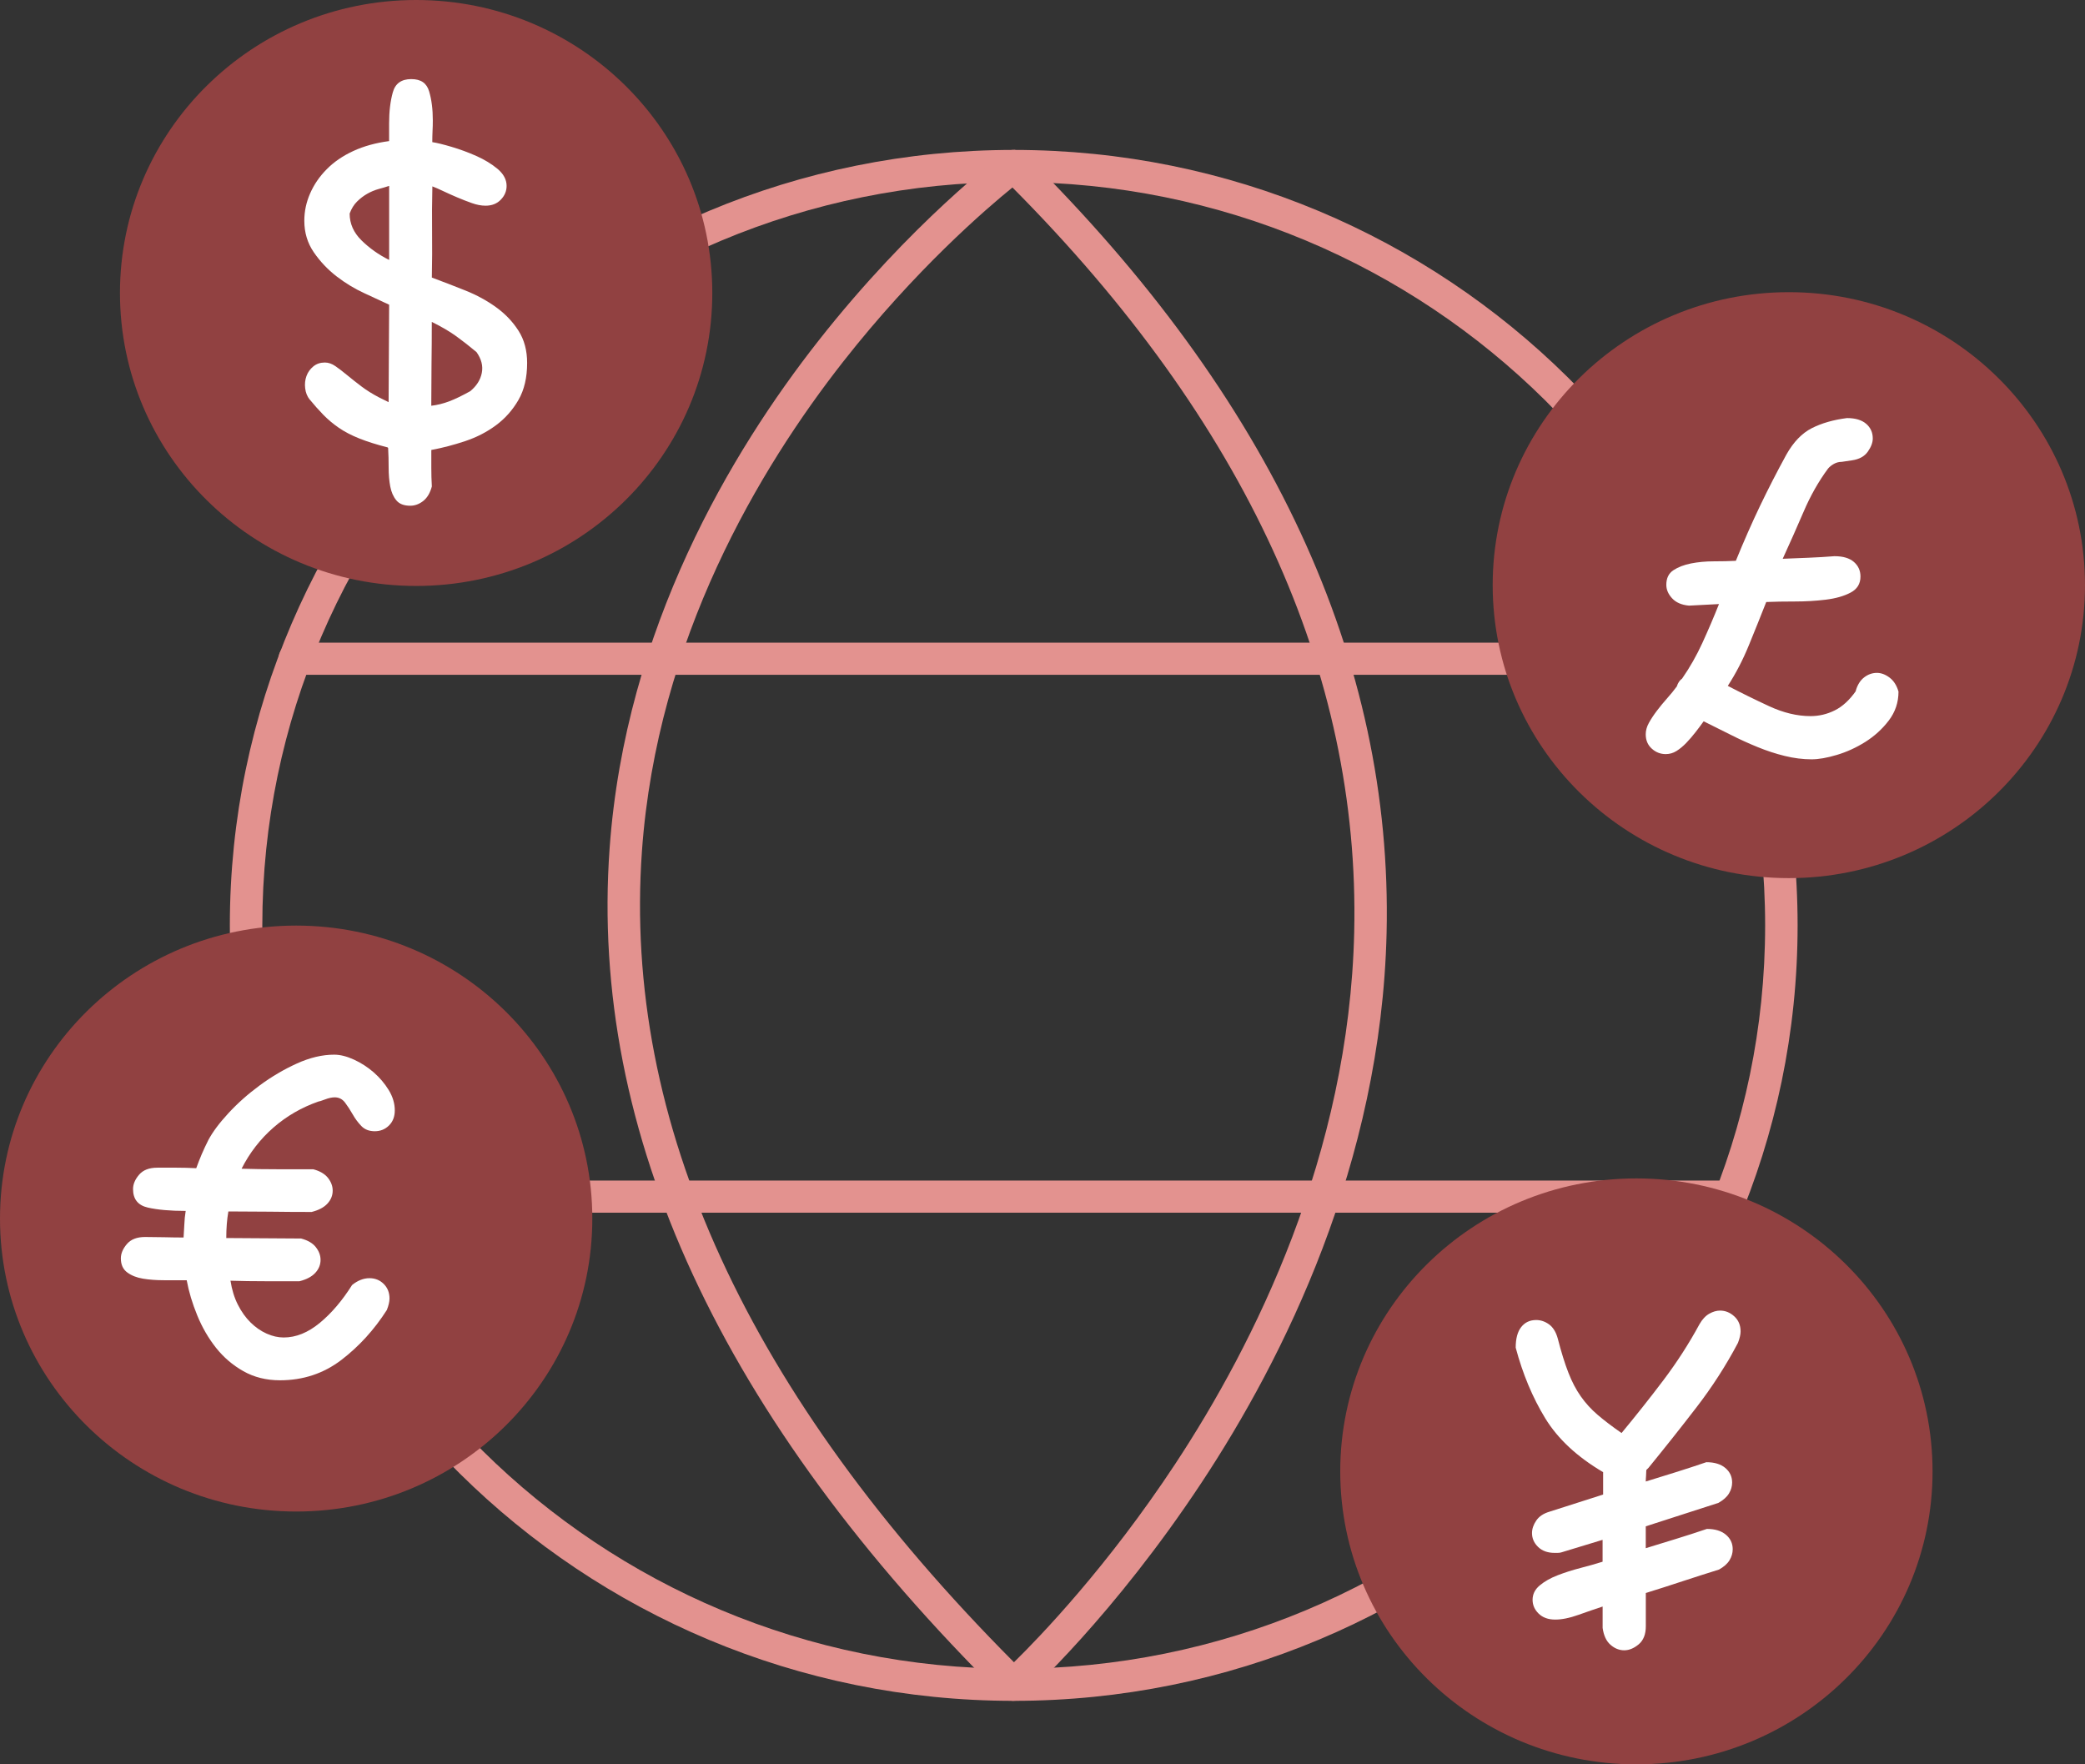
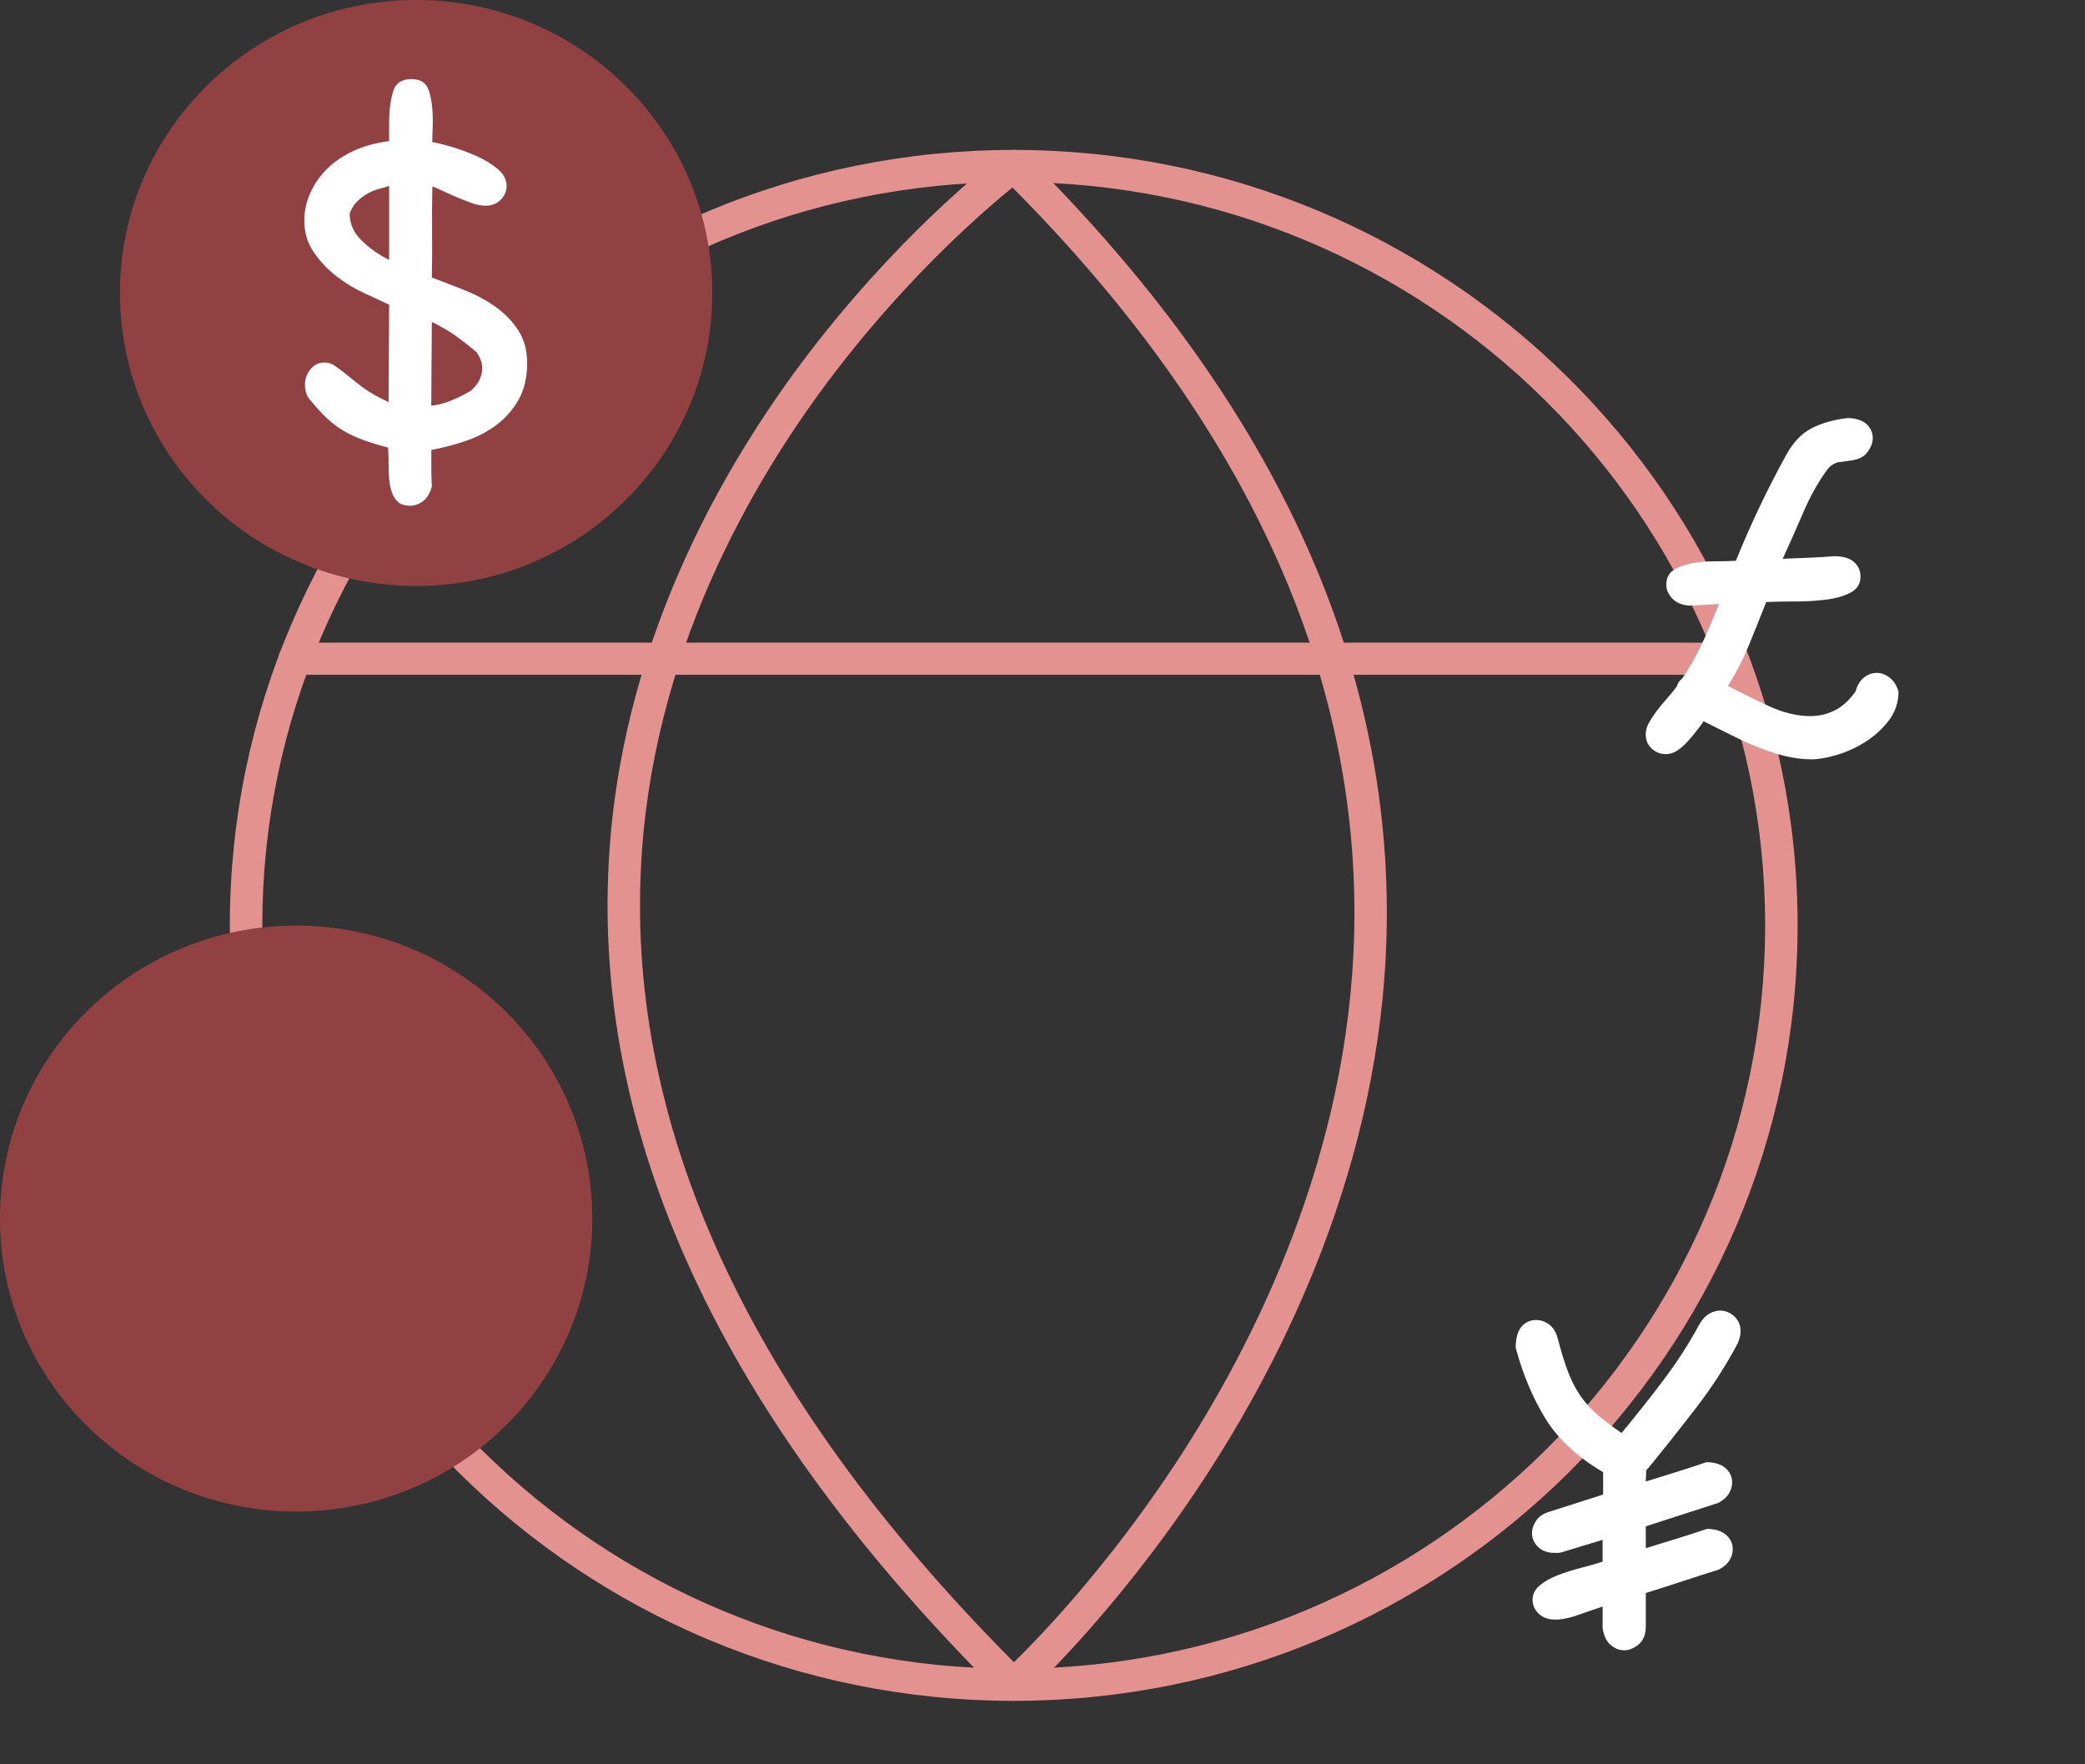
<svg xmlns="http://www.w3.org/2000/svg" width="156" height="132" viewBox="0 0 156 132" fill="none">
  <rect x="0" y="0" width="156" height="132" fill="#333333" stroke="none" />
  <g clip-path="url(#clip0_7_60)">
    <path d="M75.847 127.251C43.506 127.251 17.197 101.225 17.197 69.234C17.197 37.242 43.506 11.217 75.847 11.217C108.188 11.217 134.497 37.242 134.497 69.234C134.497 101.225 108.188 127.251 75.847 127.251ZM75.847 13.62C44.846 13.62 19.626 38.567 19.626 69.234C19.626 99.9 44.846 124.848 75.847 124.848C106.848 124.848 132.068 99.9 132.068 69.234C132.068 38.567 106.848 13.62 75.847 13.62Z" fill="#E3928F" />
    <path d="M75.847 127.251C75.534 127.251 75.225 127.134 74.988 126.899C53.965 106.103 44.08 84.764 45.611 63.472C46.792 47.017 54.751 33.752 61.216 25.521C68.21 16.62 74.839 11.661 75.115 11.454C75.598 11.096 76.275 11.142 76.703 11.565C95.124 29.787 104.222 49.381 103.745 69.804C103.341 87.077 96.001 101.688 89.916 110.901C83.332 120.871 76.931 126.689 76.661 126.932C76.427 127.143 76.135 127.245 75.841 127.245L75.847 127.251ZM75.75 14.028C73.764 15.638 68.48 20.183 63.084 27.062C56.84 35.022 49.161 47.834 48.031 63.667C46.583 83.944 55.945 104.358 75.865 124.364C77.815 122.454 82.871 117.2 87.93 109.528C93.827 100.582 100.939 86.419 101.322 69.732C101.768 50.279 93.168 31.544 75.753 14.028H75.75Z" fill="#E3928F" />
    <path d="M129.508 50.486H22.052C21.381 50.486 20.838 49.949 20.838 49.285C20.838 48.621 21.381 48.083 22.052 48.083H129.505C130.176 48.083 130.72 48.621 130.72 49.285C130.72 49.949 130.176 50.486 129.505 50.486H129.508Z" fill="#E3928F" />
-     <path d="M129.508 90.73H22.189C21.518 90.73 20.974 90.192 20.974 89.528C20.974 88.864 21.518 88.326 22.189 88.326H129.508C130.179 88.326 130.723 88.864 130.723 89.528C130.723 90.192 130.179 90.73 129.508 90.73Z" fill="#E3928F" />
    <path d="M31.135 43.839C43.373 43.839 53.294 34.025 53.294 21.919C53.294 9.814 43.373 0 31.135 0C18.897 0 8.976 9.814 8.976 21.919C8.976 34.025 18.897 43.839 31.135 43.839Z" fill="#914141" />
    <path d="M23.167 29.889C22.982 29.654 22.872 29.375 22.833 29.051C22.793 28.726 22.827 28.42 22.93 28.134C23.033 27.849 23.206 27.609 23.443 27.414C23.68 27.218 23.968 27.122 24.309 27.122C24.57 27.122 24.834 27.212 25.098 27.395C25.359 27.579 25.651 27.798 25.964 28.059C26.279 28.321 26.635 28.6 27.026 28.898C27.421 29.198 27.868 29.477 28.366 29.736L29.076 30.087L29.116 22.797C28.618 22.562 27.998 22.277 27.263 21.938C26.528 21.601 25.83 21.177 25.174 20.67C24.518 20.162 23.953 19.564 23.48 18.877C23.006 18.189 22.769 17.402 22.769 16.518C22.769 15.816 22.912 15.134 23.203 14.473C23.492 13.809 23.905 13.205 24.445 12.662C24.983 12.115 25.648 11.661 26.434 11.298C27.221 10.934 28.117 10.688 29.113 10.556V9.231C29.113 8.348 29.204 7.576 29.389 6.912C29.571 6.248 30.033 5.918 30.768 5.918C31.503 5.918 31.925 6.224 32.107 6.834C32.289 7.444 32.383 8.165 32.383 8.997C32.383 9.282 32.377 9.555 32.362 9.817C32.35 10.078 32.344 10.348 32.344 10.634C32.684 10.685 33.163 10.802 33.783 10.985C34.399 11.168 35.019 11.394 35.635 11.667C36.252 11.941 36.783 12.265 37.233 12.64C37.679 13.019 37.904 13.44 37.904 13.908C37.904 14.299 37.758 14.644 37.469 14.941C37.181 15.242 36.798 15.389 36.328 15.389C36.012 15.389 35.672 15.326 35.304 15.194C34.937 15.065 34.569 14.92 34.202 14.764C33.835 14.608 33.485 14.452 33.157 14.296C32.83 14.139 32.559 14.022 32.35 13.944C32.322 15.089 32.316 16.218 32.328 17.335C32.341 18.453 32.334 19.597 32.31 20.766C33.151 21.078 33.992 21.403 34.831 21.739C35.672 22.076 36.434 22.493 37.117 22.986C37.8 23.479 38.359 24.064 38.791 24.74C39.225 25.416 39.44 26.221 39.44 27.155C39.44 28.246 39.225 29.171 38.791 29.922C38.356 30.676 37.797 31.307 37.117 31.811C36.434 32.319 35.666 32.715 34.812 33.001C33.959 33.286 33.112 33.508 32.271 33.665V35.01C32.271 35.464 32.283 35.927 32.31 36.395C32.18 36.888 31.961 37.251 31.66 37.486C31.357 37.72 31.035 37.837 30.695 37.837C30.221 37.837 29.872 37.702 29.65 37.428C29.425 37.155 29.277 36.81 29.198 36.395C29.119 35.981 29.079 35.512 29.079 34.992C29.079 34.473 29.067 33.98 29.04 33.511L29 33.472C28.186 33.265 27.482 33.043 26.893 32.809C26.301 32.574 25.791 32.307 25.356 32.01C24.922 31.712 24.536 31.385 24.193 31.036C23.853 30.685 23.51 30.303 23.17 29.886L23.167 29.889ZM29.116 13.908C28.879 13.986 28.618 14.064 28.329 14.142C28.041 14.22 27.758 14.338 27.482 14.494C27.206 14.65 26.951 14.845 26.714 15.08C26.477 15.314 26.295 15.611 26.161 15.978C26.161 16.732 26.456 17.402 27.048 17.984C27.64 18.567 28.329 19.057 29.116 19.447V13.911V13.908ZM32.307 24.082C32.307 25.149 32.301 26.2 32.286 27.239C32.274 28.279 32.268 29.318 32.268 30.357C32.714 30.306 33.16 30.195 33.607 30.027C34.053 29.859 34.579 29.603 35.183 29.267C35.657 28.877 35.945 28.423 36.048 27.903C36.152 27.384 36.021 26.864 35.654 26.344C35.128 25.903 34.621 25.506 34.135 25.155C33.649 24.803 33.039 24.446 32.304 24.082H32.307Z" fill="white" />
-     <path d="M133.841 65.698C146.079 65.698 156 55.885 156 43.779C156 31.673 146.079 21.859 133.841 21.859C121.604 21.859 111.683 31.673 111.683 43.779C111.683 55.885 121.604 65.698 133.841 65.698Z" fill="#914141" />
    <path d="M137.27 41.613C137.901 41.613 138.378 41.757 138.709 42.042C139.037 42.328 139.201 42.691 139.201 43.133C139.201 43.68 138.952 44.082 138.454 44.34C137.956 44.602 137.337 44.776 136.602 44.866C135.867 44.956 135.099 45.001 134.297 45.001C133.495 45.001 132.779 45.013 132.15 45.04C131.731 46.107 131.297 47.185 130.85 48.276C130.404 49.366 129.879 50.381 129.274 51.316C130.273 51.835 131.303 52.343 132.369 52.836C133.431 53.328 134.464 53.577 135.463 53.577C136.095 53.577 136.699 53.436 137.276 53.148C137.853 52.862 138.378 52.382 138.852 51.706V51.667C138.982 51.225 139.192 50.895 139.484 50.673C139.772 50.453 140.088 50.342 140.431 50.342C140.747 50.342 141.063 50.459 141.375 50.694C141.688 50.928 141.913 51.279 142.046 51.745C142.046 52.55 141.804 53.271 141.318 53.908C140.832 54.545 140.246 55.076 139.566 55.506C138.882 55.935 138.172 56.26 137.437 56.479C136.702 56.699 136.07 56.81 135.545 56.81C134.889 56.81 134.218 56.725 133.535 56.557C132.851 56.389 132.174 56.167 131.506 55.893C130.835 55.62 130.167 55.317 129.496 54.977C128.825 54.641 128.151 54.301 127.467 53.965C127.282 54.226 127.079 54.497 126.857 54.782C126.632 55.067 126.405 55.335 126.168 55.581C125.931 55.827 125.688 56.029 125.439 56.185C125.19 56.341 124.92 56.419 124.631 56.419C124.236 56.419 123.887 56.284 123.587 56.011C123.283 55.737 123.134 55.38 123.134 54.938C123.134 54.653 123.213 54.367 123.371 54.082C123.529 53.797 123.726 53.496 123.963 53.184C124.2 52.871 124.455 52.559 124.731 52.25C125.008 51.94 125.251 51.64 125.46 51.355C125.539 51.096 125.67 50.901 125.855 50.769C126.432 49.937 126.939 49.048 127.373 48.098C127.808 47.149 128.221 46.182 128.615 45.194L126.368 45.311C125.815 45.26 125.396 45.076 125.108 44.764C124.819 44.452 124.674 44.115 124.674 43.752C124.674 43.259 124.85 42.896 125.205 42.661C125.56 42.427 126.001 42.259 126.526 42.154C127.051 42.051 127.616 41.997 128.221 41.997C128.825 41.997 129.377 41.985 129.876 41.958C130.48 40.477 131.084 39.108 131.688 37.846C132.293 36.584 132.949 35.305 133.659 34.007C134.185 33.073 134.816 32.415 135.551 32.039C136.286 31.664 137.167 31.409 138.19 31.279C138.822 31.279 139.298 31.424 139.629 31.709C139.957 31.994 140.121 32.358 140.121 32.8C140.121 33.112 139.997 33.442 139.748 33.794C139.499 34.145 139.11 34.358 138.585 34.437L137.798 34.554C137.589 34.554 137.391 34.605 137.206 34.71C137.021 34.815 136.878 34.932 136.772 35.061C136.061 36.023 135.451 37.101 134.941 38.297C134.427 39.492 133.908 40.661 133.383 41.805C134.039 41.781 134.689 41.754 135.332 41.727C135.976 41.7 136.626 41.664 137.282 41.61L137.27 41.613Z" fill="white" />
    <path d="M22.159 113.087C34.397 113.087 44.317 103.274 44.317 91.168C44.317 79.062 34.397 69.249 22.159 69.249C9.921 69.249 0 79.062 0 91.168C0 103.274 9.921 113.087 22.159 113.087Z" fill="#914141" />
-     <path d="M26.346 96.137C26.765 95.8 27.2 95.629 27.646 95.629C28.065 95.629 28.42 95.773 28.709 96.058C28.997 96.344 29.143 96.707 29.143 97.149C29.143 97.383 29.076 97.669 28.946 98.005C28.001 99.486 26.862 100.733 25.538 101.748C24.211 102.76 22.681 103.268 20.947 103.268C19.924 103.268 19.01 103.04 18.208 102.586C17.406 102.132 16.723 101.547 16.158 100.832C15.593 100.117 15.126 99.312 14.758 98.413C14.391 97.518 14.127 96.641 13.969 95.782H12.274C11.697 95.782 11.172 95.743 10.698 95.665C10.225 95.587 9.833 95.431 9.517 95.196C9.201 94.962 9.043 94.611 9.043 94.145C9.043 93.781 9.195 93.424 9.496 93.073C9.796 92.721 10.252 92.547 10.856 92.547C11.33 92.547 11.807 92.553 12.296 92.565C12.781 92.577 13.261 92.586 13.735 92.586C13.759 92.249 13.78 91.916 13.793 91.592C13.805 91.267 13.838 90.937 13.893 90.597C12.736 90.597 11.791 90.513 11.056 90.345C10.322 90.177 9.954 89.714 9.954 88.96C9.954 88.597 10.106 88.239 10.407 87.888C10.707 87.536 11.163 87.362 11.767 87.362H13.225C13.698 87.362 14.184 87.374 14.682 87.401C14.813 87.038 14.953 86.686 15.095 86.35C15.238 86.013 15.405 85.662 15.587 85.299C15.903 84.701 16.401 84.031 17.084 83.292C17.768 82.55 18.548 81.856 19.429 81.207C20.309 80.558 21.235 80.012 22.207 79.57C23.179 79.129 24.111 78.906 25.004 78.906C25.45 78.906 25.942 79.029 26.483 79.276C27.02 79.522 27.512 79.841 27.962 80.231C28.408 80.621 28.782 81.063 29.085 81.556C29.386 82.048 29.538 82.556 29.538 83.076C29.538 83.544 29.392 83.92 29.104 84.205C28.815 84.49 28.46 84.635 28.041 84.635C27.622 84.635 27.285 84.505 27.035 84.244C26.787 83.986 26.568 83.692 26.386 83.367C26.2 83.043 26.012 82.751 25.815 82.49C25.617 82.232 25.362 82.099 25.047 82.099C24.837 82.099 24.594 82.15 24.318 82.256C24.041 82.361 23.877 82.412 23.826 82.412C22.566 82.853 21.442 83.502 20.458 84.361C19.474 85.22 18.679 86.245 18.074 87.44C18.967 87.467 19.854 87.479 20.734 87.479H23.434C23.932 87.609 24.299 87.825 24.536 88.122C24.773 88.423 24.892 88.741 24.892 89.077C24.892 89.441 24.761 89.765 24.497 90.051C24.233 90.336 23.841 90.543 23.316 90.675C22.265 90.675 21.22 90.669 20.182 90.654C19.143 90.642 18.114 90.636 17.087 90.636C16.981 91.234 16.93 91.898 16.93 92.625C17.85 92.625 18.776 92.631 19.708 92.643C20.64 92.655 21.579 92.661 22.526 92.661C23.024 92.79 23.395 93.007 23.628 93.304C23.865 93.604 23.984 93.923 23.984 94.259C23.984 94.623 23.853 94.947 23.589 95.232C23.325 95.518 22.933 95.725 22.408 95.857H19.808C18.94 95.857 18.086 95.845 17.245 95.818C17.349 96.494 17.534 97.092 17.798 97.612C18.059 98.131 18.375 98.573 18.742 98.936C19.11 99.3 19.511 99.579 19.945 99.774C20.379 99.969 20.804 100.066 21.226 100.066C22.146 100.066 23.045 99.702 23.926 98.975C24.807 98.248 25.614 97.299 26.349 96.131L26.346 96.137Z" fill="white" />
-     <path d="M122.436 132.003C134.674 132.003 144.594 122.189 144.594 110.084C144.594 97.978 134.674 88.164 122.436 88.164C110.198 88.164 100.277 97.978 100.277 110.084C100.277 122.189 110.198 132.003 122.436 132.003Z" fill="#914141" />
    <path d="M116.575 116.181H116.32C115.794 116.181 115.381 116.031 115.078 115.734C114.774 115.436 114.625 115.091 114.625 114.701C114.625 114.388 114.729 114.076 114.941 113.766C115.151 113.454 115.479 113.235 115.925 113.102L119.946 111.817V110.141C118.002 108.996 116.557 107.653 115.612 106.106C114.668 104.559 113.93 102.799 113.405 100.826C113.405 100.15 113.541 99.636 113.818 99.285C114.094 98.933 114.467 98.759 114.941 98.759C115.281 98.759 115.603 98.87 115.907 99.089C116.207 99.312 116.426 99.669 116.557 100.162C116.818 101.174 117.082 102.021 117.346 102.694C117.607 103.37 117.917 103.962 118.272 104.466C118.628 104.974 119.047 105.434 119.533 105.851C120.018 106.266 120.617 106.722 121.324 107.215C122.402 105.914 123.447 104.598 124.458 103.259C125.469 101.919 126.368 100.525 127.158 99.068C127.367 98.705 127.61 98.444 127.887 98.287C128.163 98.131 128.43 98.053 128.694 98.053C129.089 98.053 129.444 98.197 129.757 98.483C130.073 98.768 130.231 99.146 130.231 99.612C130.231 99.846 130.164 100.132 130.033 100.471C129.141 102.159 128.102 103.772 126.921 105.304C125.74 106.839 124.543 108.344 123.335 109.825L123.177 109.981C123.177 110.111 123.171 110.255 123.158 110.411C123.146 110.567 123.137 110.711 123.137 110.841C123.899 110.606 124.655 110.372 125.402 110.138C126.15 109.903 126.906 109.657 127.668 109.396C128.272 109.396 128.746 109.54 129.086 109.825C129.426 110.111 129.599 110.474 129.599 110.916C129.599 111.201 129.52 111.474 129.362 111.736C129.204 111.997 128.943 112.228 128.576 112.439L123.137 114.193V115.83C123.899 115.596 124.662 115.361 125.424 115.127C126.186 114.893 126.948 114.646 127.71 114.388C128.315 114.388 128.788 114.532 129.128 114.818C129.469 115.103 129.642 115.467 129.642 115.908C129.642 116.193 129.563 116.467 129.405 116.728C129.247 116.99 128.986 117.221 128.618 117.428C127.698 117.713 126.787 118.008 125.879 118.305C124.971 118.606 124.06 118.897 123.14 119.182V121.676C123.14 122.273 122.964 122.721 122.609 123.021C122.253 123.319 121.892 123.469 121.525 123.469C121.157 123.469 120.814 123.334 120.501 123.06C120.185 122.787 119.988 122.363 119.909 121.793V120.195C119.356 120.378 118.752 120.585 118.096 120.819C117.44 121.054 116.86 121.171 116.362 121.171C115.837 121.171 115.424 121.021 115.12 120.723C114.817 120.426 114.668 120.081 114.668 119.69C114.668 119.275 114.844 118.918 115.199 118.618C115.555 118.32 116.001 118.065 116.538 117.858C117.076 117.65 117.647 117.467 118.251 117.311C118.855 117.155 119.408 116.999 119.906 116.842V115.205L116.833 116.139C116.754 116.166 116.669 116.178 116.578 116.178L116.575 116.181Z" fill="white" />
  </g>
  <defs>
    <clipPath id="clip0_7_60">
      <rect width="156" height="132" fill="white" />
    </clipPath>
  </defs>
</svg>